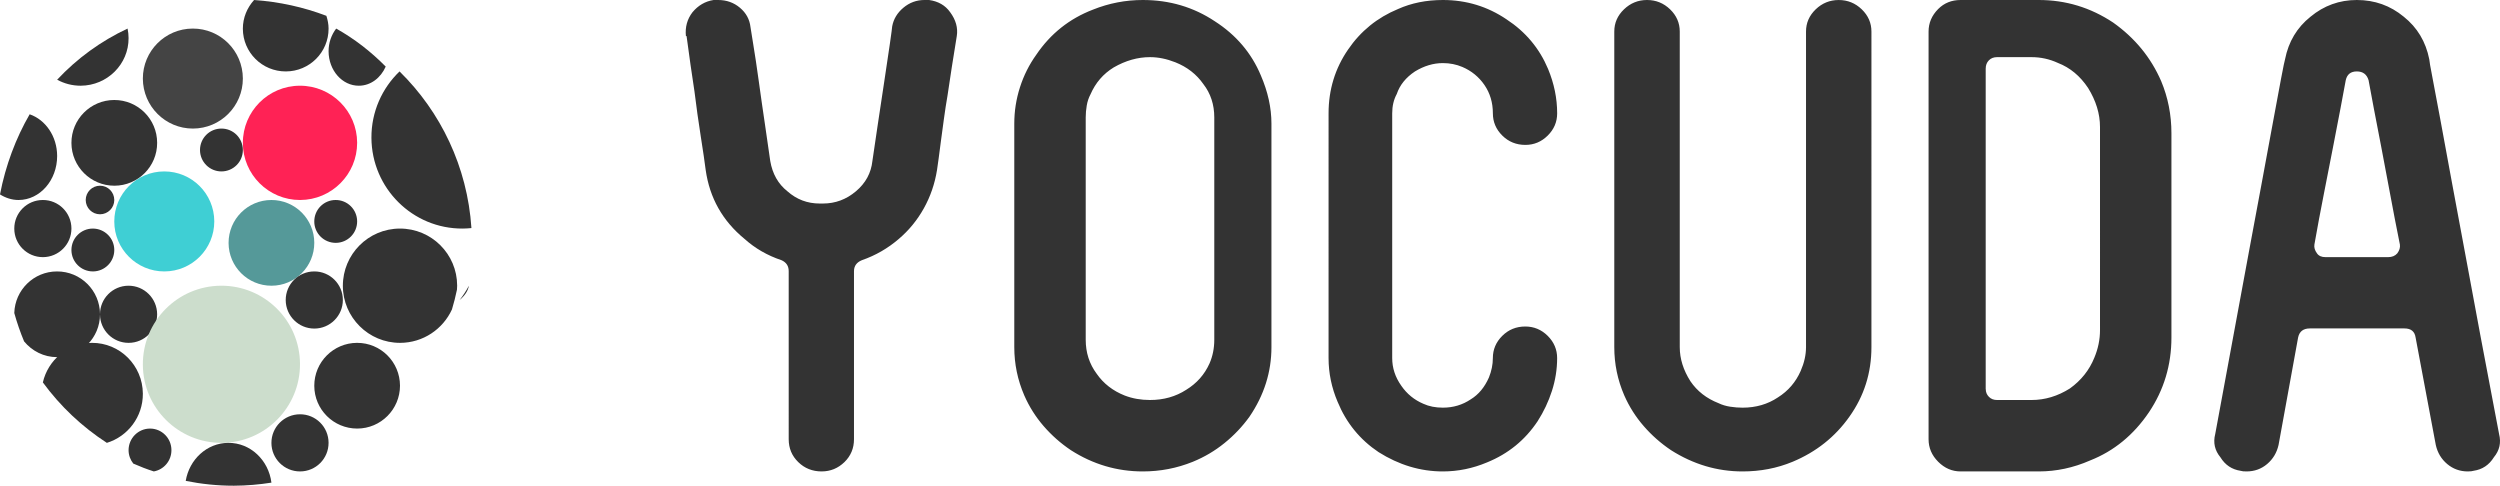
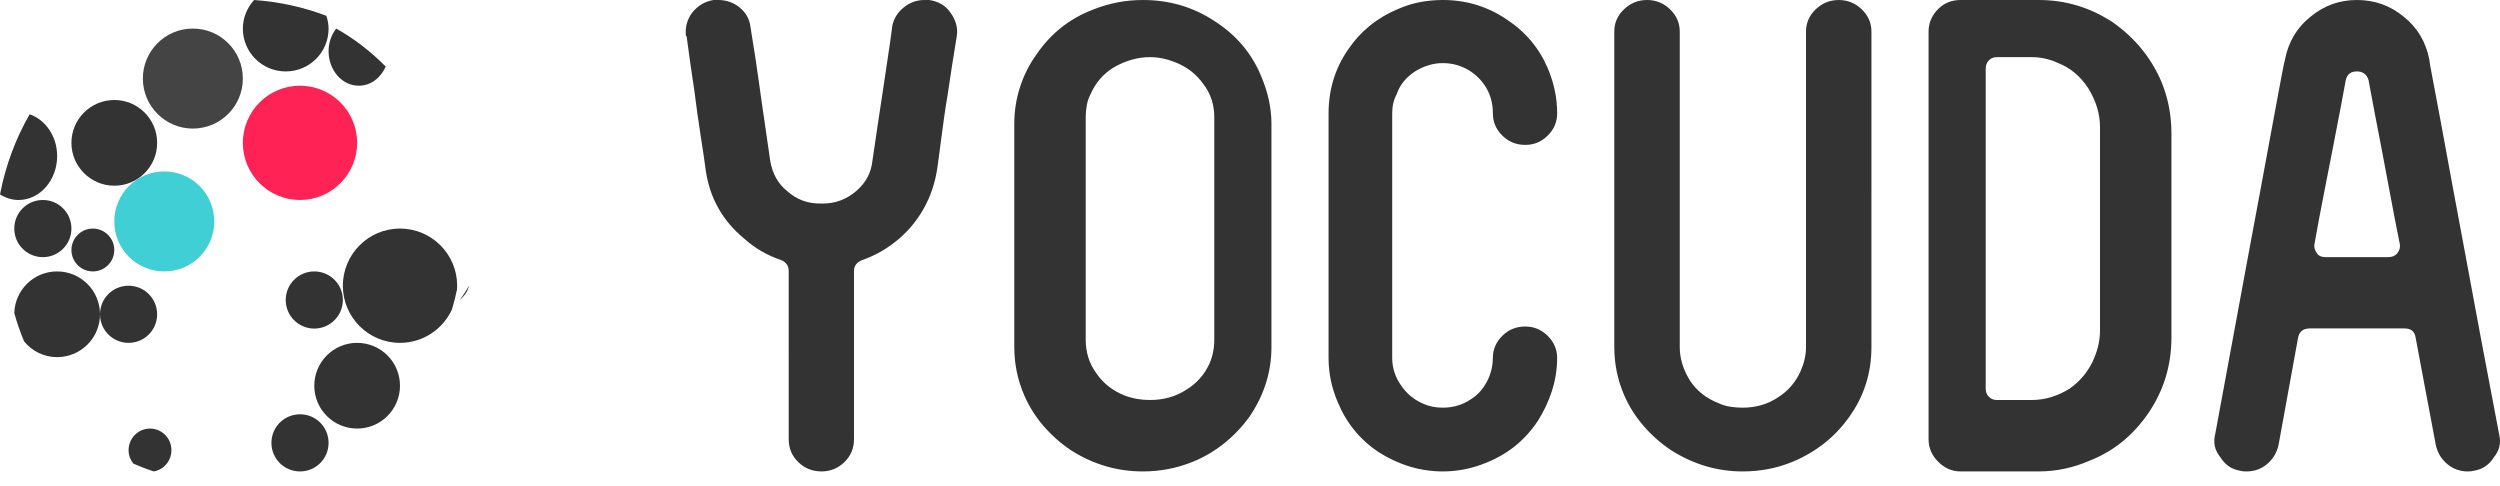
<svg xmlns="http://www.w3.org/2000/svg" width="175" height="34" viewBox="0 0 175 34">
  <g fill="none" fill-rule="evenodd">
    <g fill-rule="nonzero">
      <g>
        <g>
          <g fill="#333">
            <path d="M9.515 33c-.646 0-1.192-.218-1.638-.654-.446-.435-.668-.967-.668-1.6V18.978c0-.36-.169-.615-.507-.765-.986-.33-1.846-.826-2.584-1.489-1.537-1.261-2.444-2.87-2.72-4.823-.032-.271-.079-.61-.14-1.015-.061-.406-.13-.856-.207-1.353C.975 9.038.898 8.521.82 7.98.744 7.44.675 6.913.613 6.402.428 5.201.245 3.908.06 2.526H.014C-.05 1.894.105 1.338.474.857.874.377 1.366.091 1.95 0h.323c.583 0 1.092.18 1.522.541.43.36.678.812.739 1.353 0 .03.06.412.184 1.15.123.737.254 1.608.393 2.615.14 1.007.283 2.029.439 3.065.153 1.037.275 1.887.368 2.548.155.9.554 1.606 1.2 2.118.646.572 1.398.857 2.26.857h.231c.862 0 1.63-.285 2.307-.857.677-.57 1.06-1.277 1.152-2.118.093-.631.215-1.466.369-2.503.154-1.037.309-2.058.462-3.066.154-1.007.283-1.886.392-2.637.107-.75.162-1.156.162-1.218.093-.51.354-.947.784-1.307.43-.36.923-.541 1.476-.541h.322c.646.092 1.138.375 1.477.857.399.54.554 1.097.463 1.668-.247 1.504-.463 2.885-.646 4.147-.094.542-.179 1.09-.254 1.647-.077.556-.147 1.067-.207 1.532l-.162 1.239c-.046.36-.086.632-.115.812-.154.962-.462 1.855-.922 2.682-.461.827-1.047 1.54-1.752 2.141-.77.662-1.63 1.157-2.585 1.489-.368.15-.553.407-.553.767v11.767c0 .631-.223 1.165-.668 1.6-.452.435-.98.652-1.596.652zM26.964 31.514c-.716-.48-1.353-1.044-1.913-1.691-.559-.646-1.008-1.36-1.35-2.141-.469-1.083-.701-2.21-.701-3.38V8.655c0-.871.132-1.72.398-2.547.265-.826.645-1.585 1.142-2.277.996-1.471 2.316-2.523 3.964-3.156C29.623.226 30.79 0 32 0c1.868 0 3.545.497 5.037 1.489 1.493.96 2.566 2.224 3.22 3.786.494 1.142.744 2.269.744 3.381V24.3c0 1.743-.514 3.364-1.538 4.87-.498.69-1.08 1.306-1.75 1.846-.668.542-1.406.978-2.214 1.308C34.38 32.777 33.213 33 32 33c-1.804.002-3.483-.493-5.036-1.486zM28 23.785c0 .897.256 1.69.767 2.377.479.689 1.132 1.196 1.962 1.525.544.21 1.132.313 1.77.313.958 0 1.804-.239 2.54-.717.733-.45 1.276-1.061 1.627-1.84.222-.508.334-1.06.334-1.658V8.217c0-.897-.255-1.675-.765-2.332-.48-.687-1.134-1.196-1.964-1.526C33.665 4.12 33.075 4 32.5 4c-.863 0-1.706.24-2.538.718-.734.449-1.276 1.077-1.627 1.885-.128.24-.215.5-.263.785-.049.283-.072.56-.072.83v15.567zM49.772 6.583c-.212.391-.318.84-.318 1.351v17.13c0 .694.212 1.339.638 1.94.392.57.908.991 1.544 1.261.394.181.848.271 1.364.271.729 0 1.379-.196 1.956-.585.544-.333.968-.842 1.271-1.533.181-.452.273-.902.273-1.354 0-.6.22-1.119.66-1.555.438-.435.974-.654 1.612-.654.605 0 1.128.219 1.568.654.438.437.66.955.66 1.555 0 .783-.123 1.55-.364 2.3-.243.752-.576 1.457-1.001 2.119-.88 1.323-2.061 2.284-3.545 2.886-1 .42-2.03.631-3.09.631-1.576 0-3.074-.453-4.501-1.353-1.302-.872-2.258-2.042-2.864-3.517-.423-.991-.635-2.014-.635-3.066V7.934c0-1.652.454-3.14 1.363-4.463.88-1.291 2.046-2.238 3.5-2.84C50.804.21 51.849 0 53.002 0c1.636 0 3.12.451 4.452 1.352 1.333.871 2.303 2.029 2.91 3.472.424 1.021.637 2.058.637 3.11 0 .602-.221 1.12-.66 1.555-.44.436-.96.654-1.566.654-.637 0-1.176-.219-1.614-.654-.44-.435-.66-.954-.66-1.556 0-.75-.197-1.411-.59-1.984-.393-.57-.909-.99-1.544-1.261-.425-.181-.88-.271-1.365-.271-.667 0-1.319.196-1.956.585-.638.424-1.06.95-1.273 1.581zM67.293 0c.624 0 1.162.219 1.614.654.45.436.676.954.676 1.555V24.3c0 .812.25 1.608.748 2.389.47.691 1.122 1.202 1.966 1.533.248.12.522.202.817.247.296.046.585.068.865.068.934 0 1.762-.24 2.478-.72.718-.453 1.247-1.069 1.59-1.85.25-.57.374-1.127.374-1.667V2.209c0-.602.225-1.118.677-1.555.452-.434.99-.653 1.611-.653.627 0 1.163.219 1.614.653.452.437.677.955.677 1.556V24.3c0 1.804-.513 3.426-1.543 4.869-.998 1.412-2.323 2.465-3.973 3.154-1.093.454-2.26.677-3.507.677-1.776 0-3.444-.497-5.003-1.487-.718-.481-1.356-1.044-1.918-1.692-.561-.645-1.012-1.359-1.356-2.141-.469-1.081-.7-2.209-.7-3.38V2.21c0-.603.225-1.12.679-1.556.453-.435.99-.654 1.614-.654zM89.243 33c-.598 0-1.12-.226-1.57-.677-.45-.452-.673-.976-.673-1.578V2.209c0-.602.226-1.128.673-1.578.419-.42.941-.631 1.57-.631h5.472c1.885 0 3.619.526 5.204 1.578 1.526 1.082 2.645 2.45 3.363 4.102.478 1.142.718 2.36.718 3.651v14.292c0 1.924-.523 3.667-1.57 5.23-1.076 1.593-2.452 2.72-4.125 3.38-1.168.512-2.365.767-3.59.767h-5.472zm1.76-5.761c0 .209.071.388.22.538.145.15.335.223.57.223h2.417c.936 0 1.83-.27 2.68-.806.791-.567 1.362-1.286 1.713-2.154.263-.628.397-1.271.397-1.928V8.889c0-.926-.281-1.839-.836-2.735-.557-.837-1.26-1.42-2.11-1.749-.586-.27-1.202-.405-1.846-.405H91.79c-.234 0-.424.075-.571.225-.147.15-.22.344-.22.583v22.43h.002zM108.844 32.957c-.609-.091-1.082-.406-1.414-.946-.397-.481-.52-1.022-.365-1.625.883-4.747 1.674-9.03 2.375-12.847l.89-4.779c.289-1.563.55-2.969.779-4.216.225-1.247.416-2.27.57-3.065.152-.797.243-1.24.274-1.33.244-1.233.837-2.224 1.781-2.977C114.676.39 115.76 0 116.977 0c1.249 0 2.346.39 3.288 1.172.944.752 1.538 1.744 1.784 2.976 0 .091.075.526.227 1.307.152.781.342 1.796.572 3.042.228 1.248.485 2.653.776 4.216.289 1.562.586 3.156.89 4.779.7 3.816 1.509 8.114 2.422 12.893.153.602.032 1.143-.365 1.624-.335.54-.806.855-1.415.945-.093.03-.229.046-.413.046-.548 0-1.026-.173-1.437-.517-.412-.346-.679-.79-.8-1.332l-1.415-7.53c-.062-.42-.32-.631-.777-.631h-6.624c-.458 0-.731.21-.822.632l-1.37 7.529c-.123.541-.39.986-.8 1.332-.41.346-.89.517-1.438.517-.187.002-.322-.012-.416-.043zm5.164-15.837c-.032.205.03.41.182.616.121.177.32.264.595.264h4.383c.277 0 .488-.088.641-.264.153-.206.213-.411.184-.616-.244-1.205-.472-2.388-.686-3.548-.214-1.16-.417-2.247-.615-3.262-.2-1.013-.376-1.924-.526-2.731-.153-.808-.276-1.462-.365-1.962-.123-.411-.396-.617-.824-.617-.427 0-.684.206-.775.617-.092.5-.214 1.153-.366 1.962-.153.808-.327 1.718-.526 2.731l-.639 3.262c-.23 1.16-.451 2.343-.663 3.548z" transform="translate(-470 -631) translate(420 581) translate(50 50) translate(48)" />
          </g>
          <g>
-             <path fill="#333" d="M15.497 9c.83-.003 1.502.667 1.503 1.496.004.829-.666 1.5-1.497 1.504-.829.002-1.502-.67-1.503-1.498C13.998 9.674 14.668 9 15.497 9z" transform="translate(-470 -631) translate(420 581) translate(50 50)" />
            <path fill="#444" d="M13.492 2c1.936-.005 3.503 1.56 3.508 3.492.005 1.934-1.56 3.503-3.492 3.508-1.931.003-3.5-1.56-3.508-3.495C9.996 3.574 11.562 2.003 13.492 2z" transform="translate(-470 -631) translate(420 581) translate(50 50)" />
            <path fill="#F25" d="M20.99 6C23.2 5.995 24.994 7.78 25 9.99c.004 2.21-1.783 4.005-3.995 4.01-2.208.003-4.003-1.784-4.005-3.991-.006-2.21 1.781-4.005 3.99-4.009z" transform="translate(-470 -631) translate(420 581) translate(50 50)" />
-             <path fill="#599" d="M18.995 14c1.657-.004 3.003 1.338 3.005 2.995.005 1.657-1.336 3.004-2.994 3.005-1.658.004-3.002-1.336-3.006-2.994-.003-1.658 1.338-3.005 2.995-3.006z" transform="translate(-470 -631) translate(420 581) translate(50 50)" />
-             <path fill="#3FCFD4" d="M11.492 12c1.935-.006 3.503 1.56 3.508 3.493.003 1.934-1.56 3.504-3.494 3.507-1.931.005-3.505-1.56-3.506-3.494-.002-1.933 1.559-3.504 3.492-3.506z" transform="translate(-470 -631) translate(420 581) translate(50 50)" />
+             <path fill="#3FCFD4" d="M11.492 12c1.935-.006 3.503 1.56 3.508 3.493.003 1.934-1.56 3.504-3.494 3.507-1.931.005-3.505-1.56-3.506-3.494-.002-1.933 1.559-3.504 3.492-3.506" transform="translate(-470 -631) translate(420 581) translate(50 50)" />
            <path fill="#333" d="M8.994 20c1.105-.003 2.001.89 2.006 1.996.004 1.106-.892 2.003-1.997 2.004C7.898 24.002 7 23.108 7 22.004 6.996 20.9 7.887 20.002 8.994 20zM20.997 29c1.106-.005 2.002.89 2.003 1.995.004 1.106-.89 2.005-1.996 2.005-1.103.004-2.002-.89-2.004-1.994-.004-1.107.891-2.004 1.997-2.006zM21.995 19c1.105-.005 2.003.891 2.005 1.996 0 1.105-.892 2.002-1.995 2.004-1.104.002-2.002-.89-2.005-1.997-.002-1.104.892-2.003 1.995-2.003zM25.12 6c.825 0 1.534-.548 1.88-1.339C25.96 3.606 24.796 2.707 23.533 2c-.327.428-.534.98-.533 1.59.006 1.336.953 2.415 2.12 2.41zM32.823 20c-.178.34-.396.672-.646 1 .36-.308.589-.645.646-1zM27.992 16c-2.209.004-3.994 1.798-3.992 4.009.004 2.208 1.8 3.996 4.008 3.991 1.613-.004 2.998-.963 3.628-2.338.137-.455.255-.915.351-1.385.008-.097.014-.19.013-.285-.002-2.21-1.8-3.997-4.008-3.992zM4 10.919C3.997 9.535 3.183 8.382 2.076 8 1.105 9.683.391 11.576 0 13.609c.387.243.826.391 1.301.391 1.493-.004 2.701-1.382 2.699-3.081zM24.995 24c1.655-.005 3 1.336 3.005 2.994.001 1.656-1.338 3.003-2.993 3.006-1.658.003-3.003-1.337-3.007-2.993-.003-1.659 1.338-3.003 2.995-3.007zM20.009 5c1.655-.002 2.995-1.344 2.991-2.998 0-.316-.064-.611-.154-.895-1.59-.605-3.29-.983-5.06-1.107-.483.534-.788 1.236-.786 2.013.004 1.654 1.349 2.992 3.009 2.987z" transform="translate(-470 -631) translate(420 581) translate(50 50)" />
            <path fill="#333" d="M4.002 25c1.66-.004 3.004-1.348 2.998-3.006-.004-1.657-1.35-3-3.01-2.994-1.629.001-2.944 1.301-2.99 2.913.19.68.42 1.344.687 1.985.552.67 1.38 1.104 2.315 1.102zM6.496 16c.83 0 1.502.67 1.504 1.498.002.828-.67 1.502-1.497 1.502-.829.002-1.501-.67-1.503-1.496-.002-.828.67-1.502 1.496-1.504zM12 31.51c0-.834-.672-1.512-1.501-1.51-.829.003-1.5.68-1.499 1.517.002.355.127.675.33.933.467.208.949.393 1.437.55.703-.128 1.236-.744 1.233-1.49zM2.996 14c1.104-.005 2.002.89 2.004 1.995.002 1.105-.89 2.001-1.995 2.005-1.105.003-2.004-.892-2.005-1.997C.996 14.898 1.89 14 2.996 14zM7.997 7C9.652 6.996 10.999 8.337 11 9.994c.007 1.657-1.336 3.004-2.992 3.006-1.657.001-3.002-1.338-3.008-2.995C4.996 8.35 6.34 7.002 7.997 7z" transform="translate(-470 -631) translate(420 581) translate(50 50)" />
-             <path fill="#CDC" d="M21 25.467c-.017-3.035-2.493-5.485-5.533-5.467-3.039.019-5.487 2.496-5.467 5.532.016 3.038 2.495 5.485 5.531 5.468 3.038-.02 5.487-2.495 5.469-5.533z" transform="translate(-470 -631) translate(420 581) translate(50 50)" />
-             <path fill="#333" d="M27.968 5C26.749 6.17 25.99 7.82 26 9.65c.022 3.528 2.882 6.37 6.391 6.35.205-.003.407-.014.609-.035-.283-4.291-2.154-8.14-5.032-10.965zM23.49 14c-.83.003-1.496.679-1.49 1.509.002.829.679 1.495 1.508 1.491.83-.006 1.498-.68 1.492-1.51-.004-.83-.683-1.496-1.51-1.49zM6.998 13c.553-.002 1 .445 1.002.998 0 .55-.445 1-.998 1.002-.554.001-1-.447-1.002-.999 0-.55.447-1 .998-1.001zM9 2.66c-.002-.225-.024-.448-.07-.66C7.057 2.876 5.388 4.096 4 5.58c.49.268 1.053.422 1.653.42C7.513 5.988 9.013 4.492 9 2.66zM10 27.556C9.988 25.58 8.391 23.99 6.432 24c-1.675.012-3.069 1.192-3.432 2.769C4.223 28.44 5.742 29.874 7.48 31c1.463-.447 2.53-1.822 2.52-3.444zM15.98 31c-1.497.009-2.728 1.158-2.98 2.662 1.095.221 2.22.338 3.373.338.891-.005 1.772-.08 2.627-.215-.2-1.578-1.473-2.796-3.02-2.785z" transform="translate(-470 -631) translate(420 581) translate(50 50)" />
          </g>
        </g>
      </g>
    </g>
  </g>
</svg>